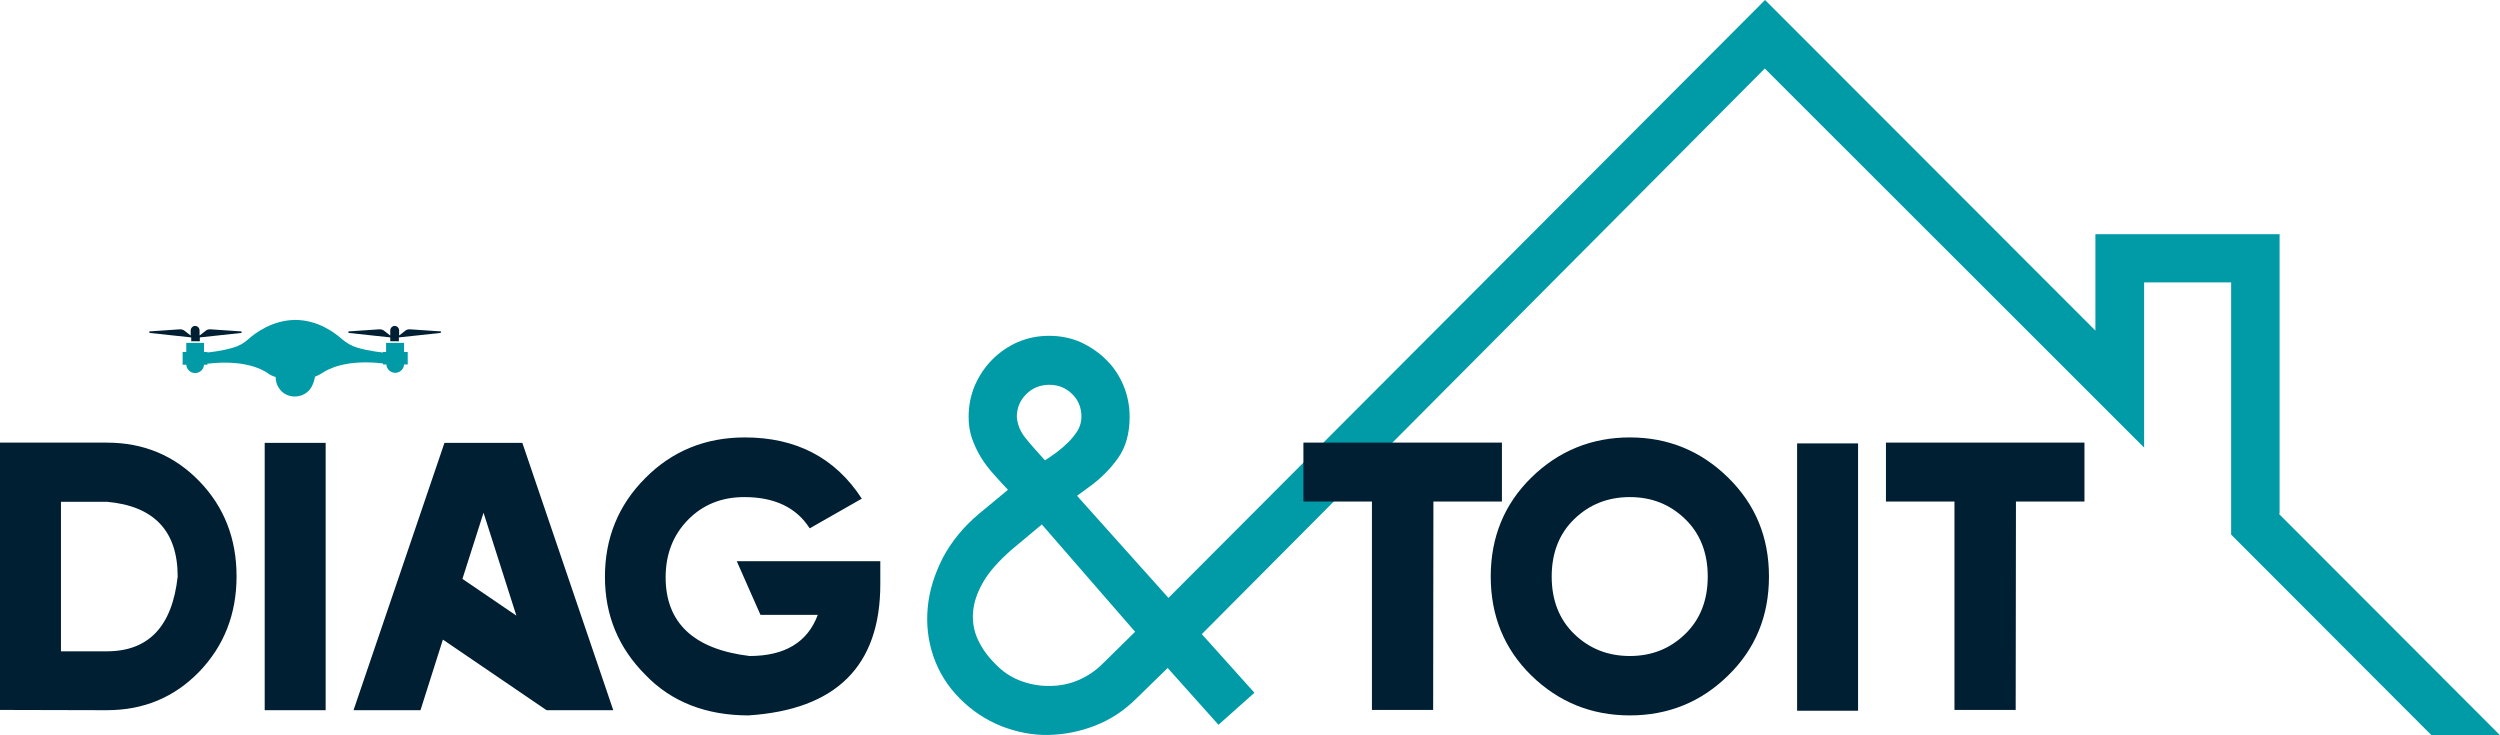
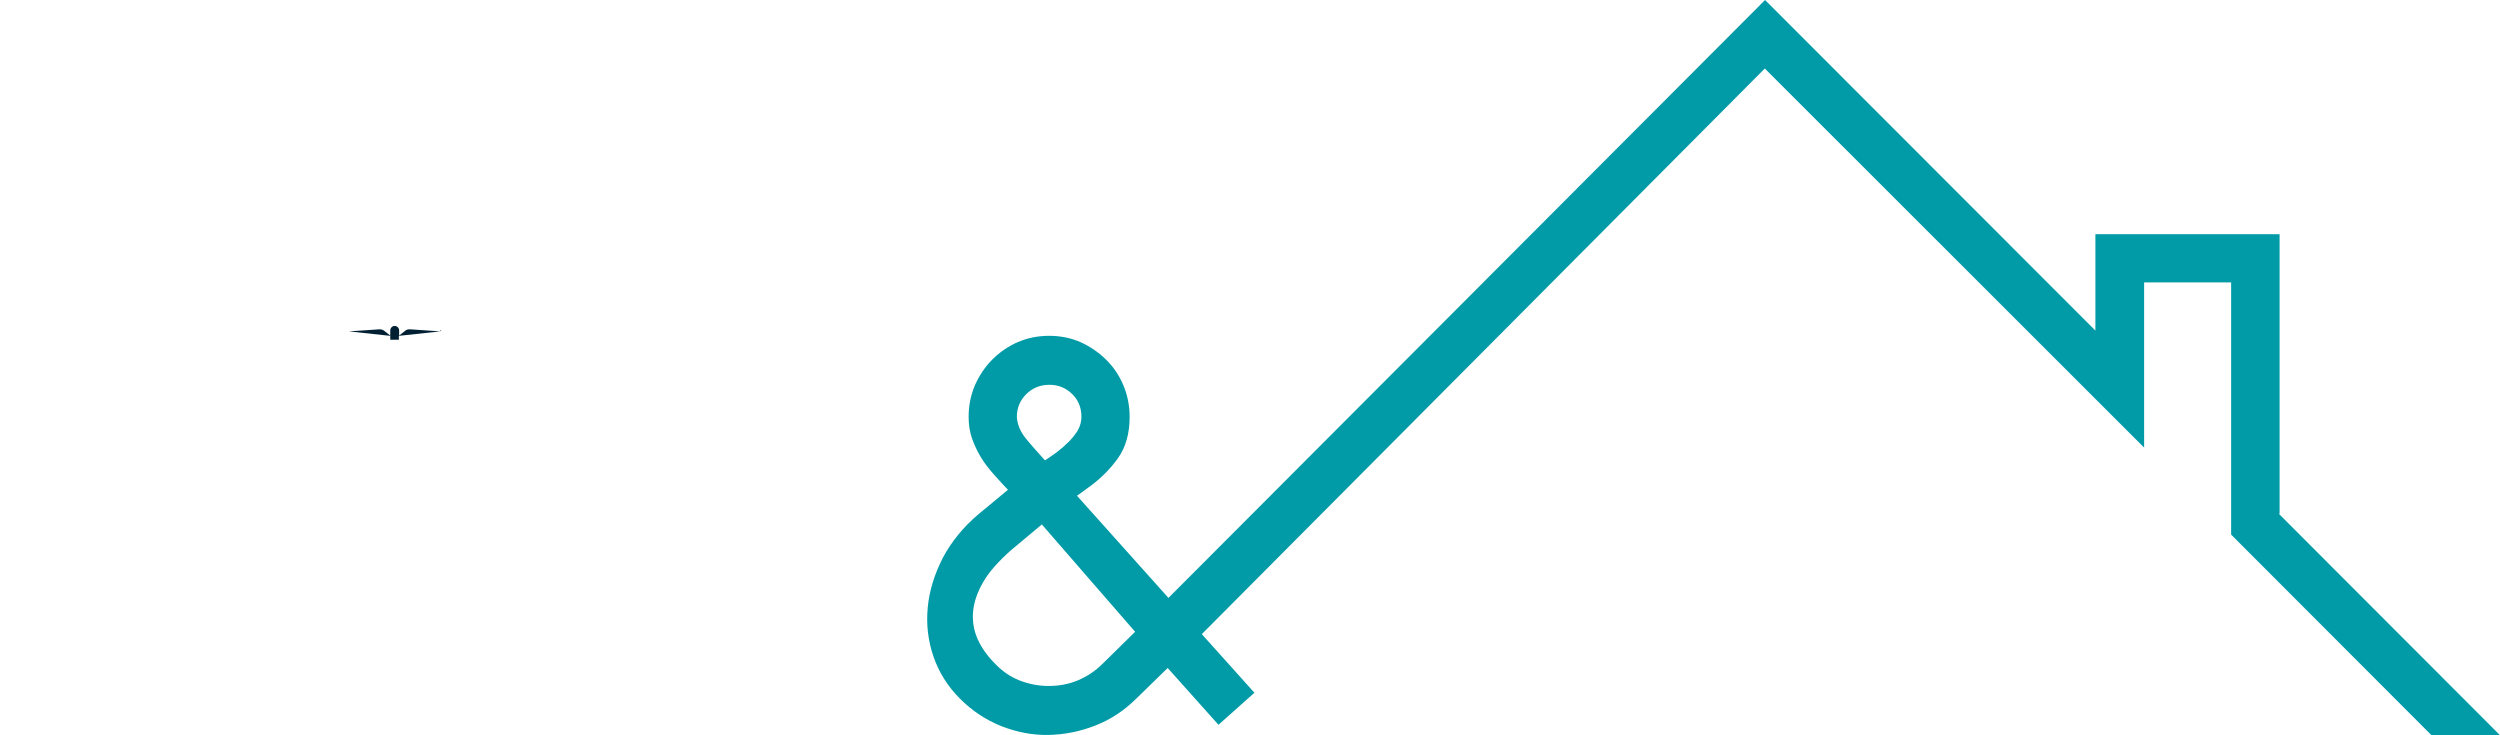
<svg xmlns="http://www.w3.org/2000/svg" id="uuid-40f8c63a-e81f-4d4f-a717-e4f78c1dad88" width="959.6" height="282.2" viewBox="0 0 959.6 282.2">
  <defs>
    <style>.uuid-647dbb4a-97dd-490b-afcd-52274687cf50{fill:#001f32;}.uuid-647dbb4a-97dd-490b-afcd-52274687cf50,.uuid-0faf5bcd-9c9f-4ef8-a6aa-e52a837add8e{stroke-width:0px;}.uuid-0faf5bcd-9c9f-4ef8-a6aa-e52a837add8e{fill:#009ba7;}</style>
  </defs>
  <path class="uuid-0faf5bcd-9c9f-4ef8-a6aa-e52a837add8e" d="M435.7,242.5l-12.5,12.3c-2.8,2.8-6,4.9-9.6,6.4s-7.3,2.1-11.1,2.1-7.5-.7-11.1-2.1-6.8-3.6-9.6-6.6c-2.8-2.8-5-5.9-6.5-9.2s-2.1-6.8-1.8-10.5c.3-3.7,1.6-7.5,3.9-11.5s6-8.1,10.9-12.4l11.6-9.7,35.8,41.2ZM410.1,169.7c-1.4,1.4-2.9,2.7-4.5,3.9s-3.1,2.2-4.5,3.1l-1.7-1.9c-1.8-2-3.8-4.2-5.8-6.7s-3.1-5.2-3.3-8.1c0-3.4,1.2-6.3,3.6-8.7s5.4-3.6,8.9-3.6,6.3,1.2,8.7,3.5,3.6,5.3,3.6,8.8c0,1.8-.5,3.6-1.4,5.2-1,1.6-2.2,3.1-3.6,4.5M874.7,197.2h.3v-107.3h-70.7v37L677.5,0h0l-229,229.5-35.1-39.2,4.4-3.2c4.5-3.2,8.3-7,11.3-11.2s4.5-9.5,4.5-15.9c0-4.2-.8-8.3-2.4-12.1s-3.8-7.1-6.7-9.9c-2.8-2.8-6.1-5-9.8-6.7-3.7-1.6-7.7-2.4-12-2.4s-8.2.8-12,2.4c-3.7,1.6-7,3.9-9.8,6.7s-5,6.1-6.7,9.9c-1.6,3.8-2.4,7.8-2.4,12.1,0,3,.4,5.7,1.3,8.3.9,2.5,2,4.9,3.4,7.2s3,4.4,4.9,6.5c1.8,2.1,3.7,4.1,5.5,6l-11,9.1c-6.1,5.1-10.7,10.8-14,17-3.2,6.3-5.2,12.6-5.8,19.1-.6,6.4.1,12.7,2.2,18.8,2.1,6.1,5.5,11.5,10.2,16.2s9.9,8.1,15.8,10.5c5.9,2.3,11.9,3.5,18,3.4s12.2-1.3,18.1-3.6c5.9-2.3,11.2-5.8,15.9-10.5l11.9-11.6,19.5,21.8,13.8-12.3-20.2-22.5L677.4,26.3l145.6,145.5v-63.4h33.4v96.8l76.9,77h26.3l-84.9-85Z" />
-   <path class="uuid-647dbb4a-97dd-490b-afcd-52274687cf50" d="M287.3,274.6c33.7-2.2,50.6-19,50.6-50.4v-8.8h-55.1l9.1,20.6h22c-3.9,10.5-12.6,15.8-26.2,15.8-21.5-2.6-32.2-12.8-32.2-30.2,0-8.9,2.9-16.3,8.6-22.1,5.7-5.8,12.9-8.7,21.6-8.7,11.6,0,20,4,25.1,12l20-11.4c-10.2-15.7-25.2-23.5-44.9-23.5-15.1,0-27.9,5.2-38.2,15.6-10.4,10.4-15.5,23.1-15.5,37.9s5.2,27.3,15.6,37.7c10,10.4,23.4,15.5,39.5,15.5M200.5,170h-29.9l-34.9,102.6h25.7l8.6-27.1,39.8,27.1h25.6l-34.9-102.6ZM177.5,222.2l8.1-25.4,12.6,39.5-20.7-14.1ZM125,170h-23.4v102.6h23.4v-102.6ZM41,272.6c14.1,0,25.9-4.9,35.5-14.8,9.5-9.9,14.3-22.1,14.3-36.6s-4.8-26.7-14.3-36.5-21.3-14.8-35.5-14.8H0v102.6l41,.1h0ZM23.4,250v-57.4h17.6c18.1,1.6,27.2,11.2,27.2,28.7-2.1,19.1-11.1,28.7-27.2,28.7h-17.6Z" />
-   <path class="uuid-647dbb4a-97dd-490b-afcd-52274687cf50" d="M773.8,192.5h26.3v-22.6h-76.2v22.6h26.3v80h23.5l.1-80h0ZM713.2,170.2h-23.4v102.6h23.4v-102.6ZM625.6,274.6c14.7,0,27.3-5.1,37.7-15.3,10.5-10.2,15.7-22.9,15.7-38s-5.2-27.7-15.7-38c-10.4-10.2-23-15.4-37.7-15.4s-27.4,5.2-37.8,15.4c-10.4,10.2-15.6,22.9-15.6,38s5.2,27.8,15.6,38c10.5,10.2,23.1,15.3,37.8,15.3M625.6,251.8c-8.4,0-15.5-2.8-21.3-8.4-5.8-5.6-8.7-13-8.7-22.1s2.9-16.5,8.7-22.1,12.9-8.4,21.3-8.4,15.4,2.8,21.2,8.4c5.8,5.6,8.7,13,8.7,22.1s-2.9,16.5-8.7,22.1c-5.8,5.6-12.8,8.4-21.2,8.4M550.2,192.5h26.3v-22.6h-76.2v22.6h26.3v80h23.5l.1-80h0Z" />
-   <path class="uuid-647dbb4a-97dd-490b-afcd-52274687cf50" d="M169.1,127.2l-11.8-.8c-.6,0-1.3.1-1.8.6l-2.3,1.8v-2c0-.9-.8-1.7-1.7-1.7s-1.7.8-1.7,1.7v2l-2.3-1.8c-.5-.4-1.1-.6-1.8-.6l-11.8.8c-.3,0-.3.5,0,.6l15.8,1.7h.1v1.5h3.3v-1.5h.1l15.8-1.7c.4-.1.4-.6.1-.6" />
-   <path class="uuid-647dbb4a-97dd-490b-afcd-52274687cf50" d="M92.5,127.2l-11.8-.8c-.6,0-1.3.1-1.8.6l-2.3,1.8v-2c0-.9-.8-1.7-1.7-1.7s-1.7.8-1.7,1.7v2l-2.3-1.8c-.5-.4-1.1-.6-1.8-.6l-11.6.8c-.3,0-.3.5,0,.6l15.8,1.7h.1v1.5h3.3v-1.5h.1l15.8-1.7c.3-.1.2-.6-.1-.6" />
-   <path class="uuid-0faf5bcd-9c9f-4ef8-a6aa-e52a837add8e" d="M156.5,140v-4.9h-1.4v-3.5h-6.9v3.5h-1.2v.2s-5.5-.5-10-1.9c-2.1-.6-4-1.8-5.7-3.2-2.7-2.4-9.2-7.4-18-7.4-8.8.1-15.3,5-18,7.4-1.6,1.5-3.6,2.6-5.7,3.2-4.5,1.4-10,1.9-10,1.9v-.2h-1.3v-3.5h-6.8v3.5h-1.4v4.9h1.4c.1,1.8,1.6,3.2,3.4,3.2s3.3-1.4,3.4-3.2h1.3v-.4c13.9-1.6,20.8,2,23.1,3.6.9.7,2,1.2,3.1,1.5,0,1.7.5,3,1.1,4,2.8,4.8,10,4.6,12.7-.2.8-1.5,1.2-3.1,1.3-3.9.1-.4.1-.6.1-.6,0,0,0,.2-.1.6,1-.4,2-.9,2.9-1.5,2.4-1.6,9.3-5.2,23.2-3.6v.4h1.3c.1,1.8,1.6,3.2,3.4,3.2s3.3-1.4,3.4-3.2h1.4v.1Z" />
+   <path class="uuid-647dbb4a-97dd-490b-afcd-52274687cf50" d="M169.1,127.2l-11.8-.8c-.6,0-1.3.1-1.8.6l-2.3,1.8v-2c0-.9-.8-1.7-1.7-1.7s-1.7.8-1.7,1.7v2l-2.3-1.8c-.5-.4-1.1-.6-1.8-.6l-11.8.8l15.8,1.7h.1v1.5h3.3v-1.5h.1l15.8-1.7c.4-.1.4-.6.1-.6" />
</svg>